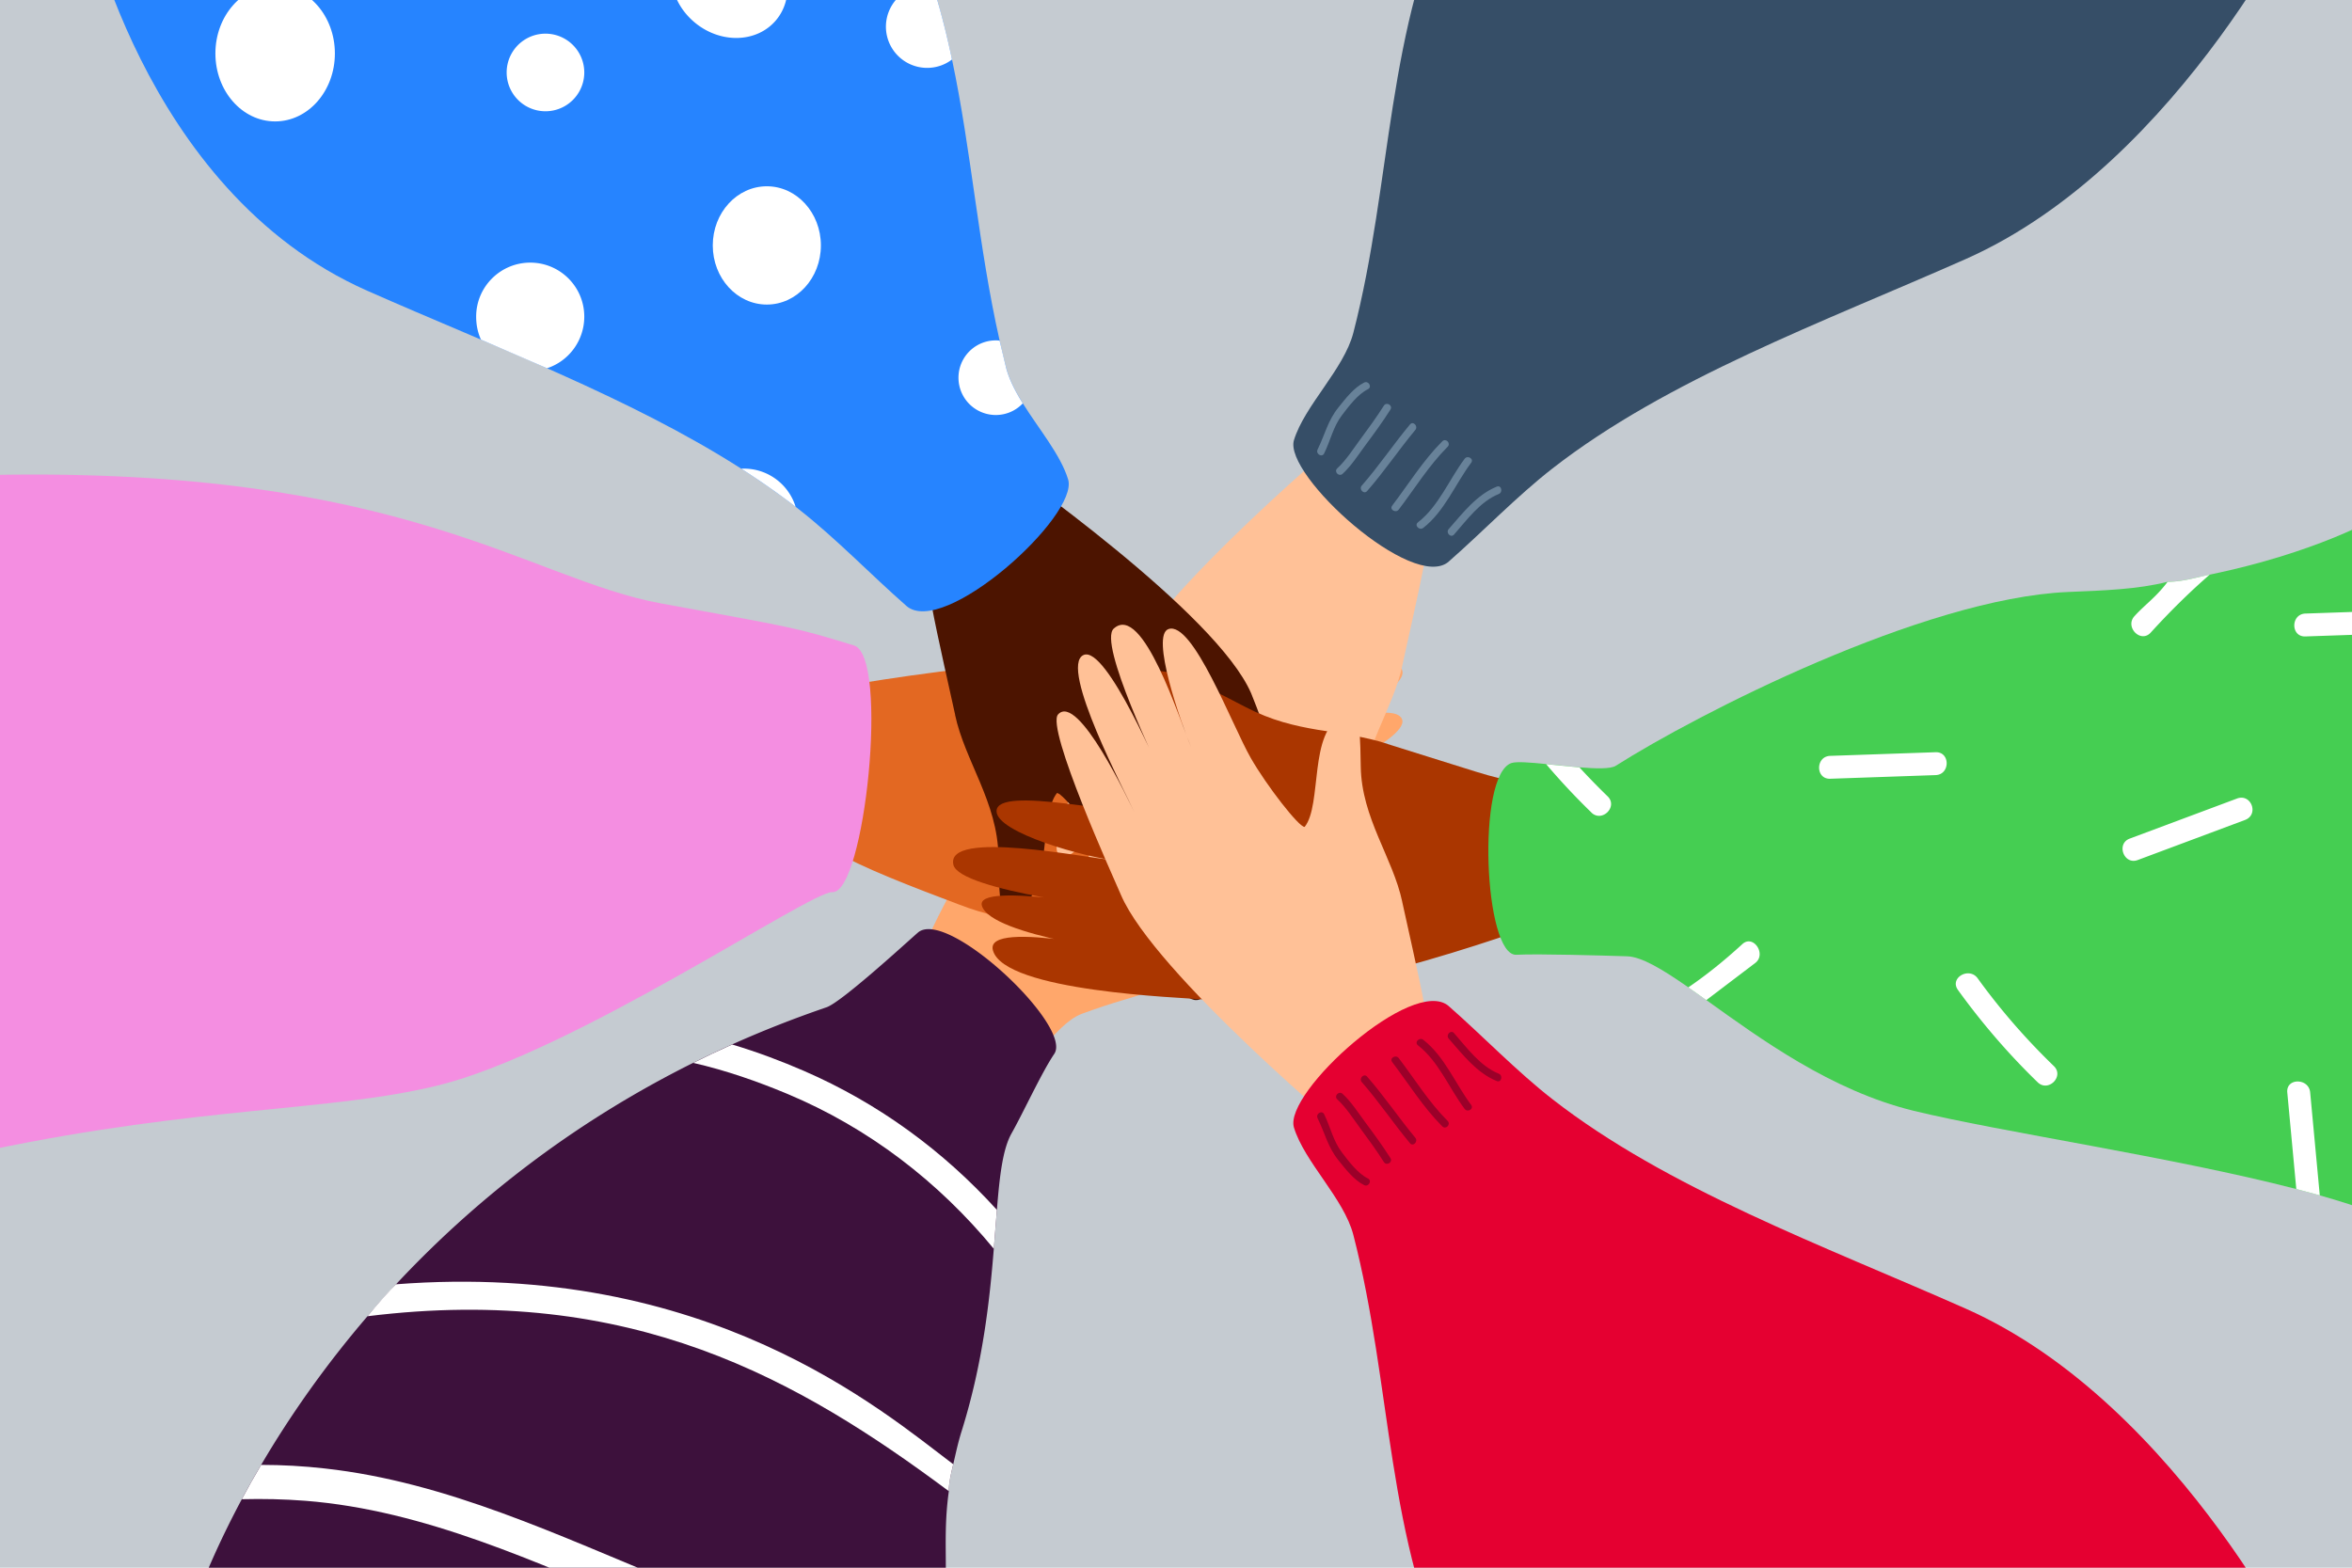
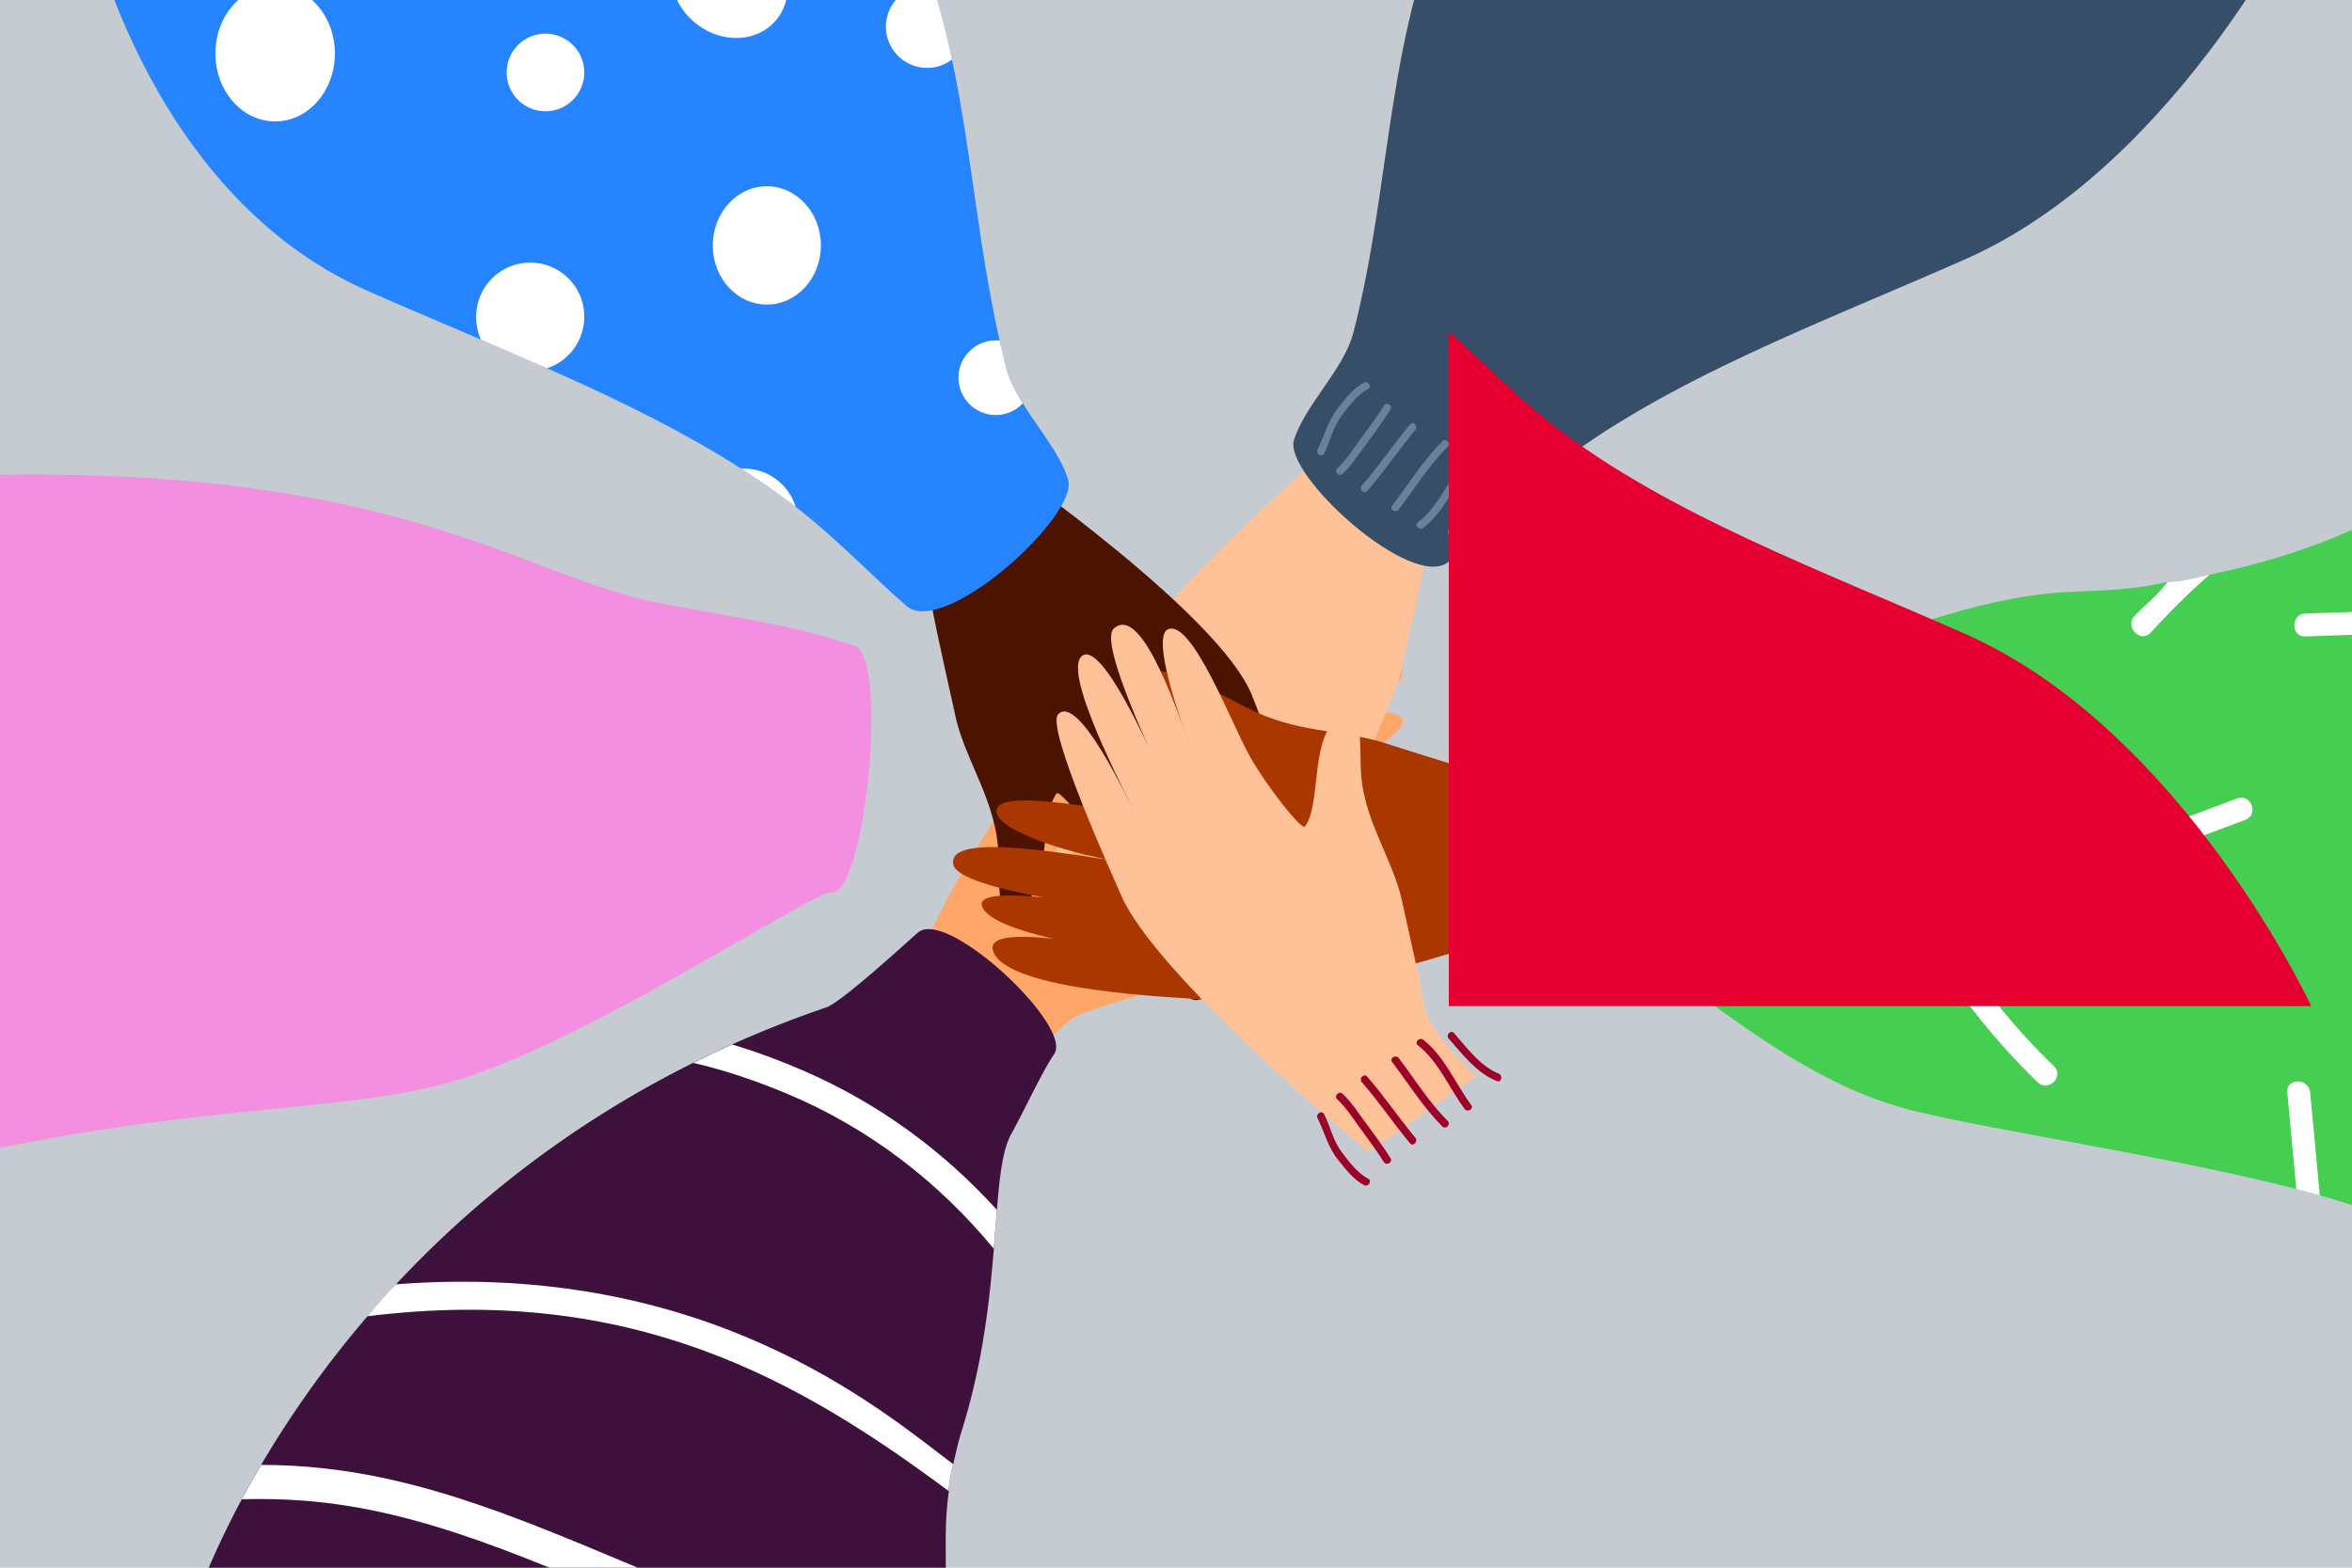
<svg xmlns="http://www.w3.org/2000/svg" viewBox="0 0 600 400">
  <path d="M0 0h600v400H0z" fill="#c5cbd1" />
  <path d="M292.71,253.18c11.62-4.34,18.56-11.6,32.52-14.21,15.39-2.88,18.01-4.71,15.47-8.67-5.46-8.52-27.25,2.73-31.66-5.08-.22-4.1,8.53-13.08,15.32-18.67,8.13-6.7,36.84-18.41,33.07-23.46-3.16-4.24-24.47,3.44-30.85,7.52,6.61-4.29,37.07-15.24,30.21-20.83-5.03-4.09-38.07,12.06-42.45,14.93,2.05-1.48,36.92-17.19,31.55-20.96-6.22-4.37-36.38,11.74-40.76,14.6,2.58-1.89,33.1-14.24,26.17-18.66-4.29-2.74-45.12,14.49-49.51,17.35-19.35,12.59-48.37,62.8-48.73,73.63l27.49,24.66s8.46-14.08,15.41-16.65c8.7-3.21,12.41-3.88,16.76-5.51Z" fill="#ffa76b" />
  <path d="M268.94 268.91c-3.24 4.79-7.85 14.9-10.91 20.31-2.23 3.99-3.02 10.73-3.72 19.49l-.79 9.92c-1.05 13.11-2.78 29.19-8.19 46.48-.97 3.08-1.53 5.84-2.13 8.39 0 .04-.02.06-.02.1-.6 2.48-1.13 4.73-1.13 6.86v.02c-2.01 14.51.89 22.16-2.76 44.49 0 .02 0 .04-.02.06-.18 1.21-.58 2.46-.83 3.76H43.76c2.29-11.23 7.99-27.7 17.94-46.28 1.53-2.88 3.18-5.8 4.93-8.76 7.21-12.28 16.23-25.24 27.24-38.05a236.85 236.85 0 0 1 6.99-7.83c19.49-20.92 44.49-41.01 75.99-56.69 3.24-1.61 6.54-3.18 9.92-4.69 7.65-3.44 15.68-6.6 24.08-9.48 3.87-1.33 20.39-16.51 23.29-19.04 7.37-6.46 39.6 23.81 34.81 30.92z" fill="#3d113c" />
  <path d="M254.31 308.71l-.79 9.92c-14.11-17.11-31.91-30.86-52.8-39.58-7.33-3.06-15.48-5.94-23.87-7.85 3.24-1.61 6.54-3.18 9.92-4.69 6.42 1.91 12.64 4.27 18.38 6.76 19.02 8.27 35.53 20.41 49.16 35.43zm-11.14 64.9c-.6 2.48-1.13 4.73-1.13 6.86-38.25-28.46-80.85-52.98-148.29-44.63 2.12-2.62 5.92-6.91 7.27-8.15 79.54-6.14 124.03 32.26 142.02 45.81.04.04.08.06.12.1zm-3.9 51.44c-.18 1.21-.58 2.46-.83 3.76h-14.9c-20.47-5.92-40.97-11.23-58.84-18.6-28.02-11.53-56.16-24.86-86.78-27.28-5.42-.42-10.83-.54-16.23-.4 1.53-2.88 3.18-5.8 4.93-8.76 5.4 0 10.79.3 16.21.91 31.34 3.46 59.93 17.29 88.8 29.01 20.73 8.41 44.41 14.21 67.48 21.3.06.02.1.04.16.06z" fill="#fff" />
-   <path d="M244.84,230.86c12.53,4.87,23.97,4.48,36.69,10.25,14.75,6.68,18,8.74,19.29,4.3,2.79-9.55-22.52-17.45-24.16-24.97.86-1.25,15.15-.94,23.68.47,10.23,1.69,43.4,12.59,45.88,6.07,1.85-4.86-25.41-13.84-32.56-15.94,7.46,2.12,35.18,15.79,36.81,6.47,1.1-6.29-35.4-17.96-40.36-19.36,2.43.57,39.92,16.63,41.58,10,1.81-7.26-37.87-19.54-42.83-20.94,3.07.69,39.65,15.96,38.45,7.97-.75-4.95-48.69-23.53-53.65-24.93-21.85-6.19-89,6.36-96.17,8.17l-2.4,35.49s14.03,1.24,20.44,4.73c8.01,4.37,24.65,10.41,29.3,12.22Z" fill="#e36822" />
  <path d="M-2.69,293.42c54.12-11.25,86.94-9.77,114.27-16.43,34.67-8.44,95.16-49.65,100.75-49.36,8.27.42,14.58-60.16,5.52-62.94-15.12-4.64-15.15-4.5-49.22-10.72-33.62-6.14-65.81-34.95-171.31-32.77v172.22Z" fill="#f48ee1" />
  <path d="M357.72,169.89c-2.38,11.25-10.39,21.36-10.59,34.54-.22,14.52-.68,14.43-4.7,12.73-8.64-3.65-5.08-22.48-9.61-28.15-1.43-.12-9.7,10.52-13.75,17.6-4.85,8.48-14.73,34.96-20.97,32.89-4.65-1.54,3.04-23.67,5.77-30.15-2.89,6.71-12.32,37.03-19.76,30.26-4.06-3.7,11.29-35.23,13.22-39.68-1.03,2.11-15.1,35.67-20.94,32.93-6.39-2.99,11.04-35.63,12.97-40.09-1.33,2.66-14.31,30.58-19.44,24.95-3.18-3.49,14.16-41.7,16.08-46.16,8.48-19.66,57.63-61.29,63.22-65.46l27.38,19.37s-11.83,10.59-13.09,17.35c-1.57,8.46-4.83,22.47-5.8,27.07Z" fill="#ffc197" />
  <path d="M369.59 143.28c-9.06 7.92-42.22-22.11-39.5-30.98 2.72-8.85 12.74-18.08 15.15-27.38 10.02-38.78 8.21-77.85 26.04-113.74H589.6s-32.74 70.41-88.26 94.97c-36.49 16.15-76 30.55-105.34 53.41-9.1 7.09-17.89 16.25-26.41 23.71z" fill="#364e67" />
  <path d="M369.57 134.99c3.55-4.03 7.14-8.76 12.27-10.83 1.16-.47 1.64 1.43.49 1.89-4.73 1.91-8.13 6.63-11.4 10.34-.83.95-2.19-.46-1.36-1.4h0zm-7.85-1.71c5.3-4.12 7.96-10.94 11.91-16.22.75-1 2.43 0 1.67 1.01-4.05 5.42-6.77 12.38-12.22 16.62-.98.76-2.36-.63-1.36-1.4h0zm-14.32-9.39c4.36-4.97 8.06-10.51 12.29-15.59.8-.97 2.16.44 1.36 1.4-4.23 5.09-7.93 10.62-12.29 15.59-.83.95-2.19-.46-1.36-1.4h0zm-11.28-9.2c1.91-3.89 2.59-7.35 5.33-10.75 1.79-2.22 3.92-5.02 6.55-6.33 1.12-.56 2.09 1.14.96 1.7-2.63 1.31-4.88 4.36-6.62 6.63-2.26 2.96-2.92 6.46-4.55 9.76-.56 1.13-2.23.11-1.67-1.01h0zm19.03 14.32c4.21-5.54 7.85-11.47 12.79-16.42.89-.89 2.25.51 1.36 1.4-4.83 4.84-8.37 10.62-12.48 16.03-.75.99-2.44 0-1.67-1.01h0zm-14.01-9.51c2.27-2.09 4.04-4.91 5.86-7.38 2.08-2.82 4.16-5.66 6.03-8.62.67-1.06 2.35-.06 1.67 1.01-2.01 3.18-4.25 6.22-6.49 9.24-1.77 2.39-3.5 5.13-5.71 7.15-.93.85-2.29-.55-1.36-1.4h0z" fill="#688299" />
  <path d="M243.64,182.39c2.49,11.75,10.85,22.3,11.06,36.06.23,15.16.71,15.06,4.9,13.29,9.03-3.81,5.31-23.47,10.03-29.39,1.49-.13,10.13,10.98,14.36,18.37,5.07,8.86,15.38,36.5,21.9,34.34,4.86-1.61-3.24-23.55-6.09-30.31,3.02,7.01,11.27,29.6,19.4,25.05,5.48-3.07-9.75-31.12-11.76-35.78,1.08,2.2,15.55,36.03,21.64,33.18,6.67-3.13-12.05-36.28-14.06-40.93,1.39,2.77,14.95,31.93,20.3,26.05,3.32-3.65-14.13-50.74-16.14-55.4-8.85-20.53-60.82-56.79-66.66-61.14l-28.59,20.23s12.35,11.05,13.67,18.11c1.64,8.83,5.04,23.46,6.06,28.26Z" fill="#4c1400" />
  <path d="M231.23,154.6c-8.9-7.79-18.07-17.35-27.57-24.75-.23-.18-.47-.35-.7-.55-4.4-3.39-9.03-6.62-13.84-9.7-28.44-18.2-63.08-31.11-95.44-45.42C35.7,48.57,21.53-24.83,21.53-24.83h207.95c3.49,6.95,6.27,14.04,8.53,21.24,1.95,6.17,3.52,12.44,4.85,18.77,4.96,23.38,6.7,47.62,12.15,71.73.51,2.3,1.07,4.58,1.65,6.87.8,3.08,2.38,6.11,4.26,9.13,4.09,6.58,9.62,13.08,11.56,19.41,2.84,9.25-31.79,40.55-41.26,32.28Z" fill="#2684ff" />
  <g fill="#fff">
    <ellipse cx="70.19" cy="13.64" rx="15.24" ry="17.34" />
    <path d="M149.05 18.49a9.9 9.9 0 1 1-19.8 0 9.9 9.9 0 1 1 19.8 0zm-9.51 75.47c5.53-1.79 9.51-7.04 9.51-13.17 0-7.61-6.17-13.78-13.78-13.78s-13.8 6.17-13.8 13.78c0 2.08.41 4.1 1.23 5.87l16.85 7.3z" />
    <ellipse cx="195.62" cy="62.62" rx="13.79" ry="15.09" />
    <path d="M197.97 5.15c-4.9 5.83-14.21 6.07-20.8.54s-7.95-14.75-3.06-20.58c4.9-5.83 14.21-6.07 20.8-.54s7.95 14.75 3.06 20.58zm62.95 97.76c-1.71 1.83-4.17 2.98-6.89 2.98a9.52 9.52 0 0 1 0-19.04c.33 0 .66.02.97.06l1.65 6.87c.8 3.08 2.38 6.11 4.26 9.13zm-57.96 26.4c-4.4-3.39-9.03-6.62-13.84-9.7.21-.04.45-.04.66-.04 6.19 0 11.45 4.09 13.18 9.73zm39.9-114.13c-1.75 1.34-3.95 2.14-6.35 2.14A10.52 10.52 0 0 1 226 6.81 10.52 10.52 0 0 1 236.51-3.7c.51 0 1.01.04 1.5.12 1.95 6.17 3.52 12.44 4.85 18.77z" />
  </g>
  <path d="M353.97 189.8c-12.46-3.97-22.94-2.47-36.22-9.39-14.64-7.63-23.03-11.72-25.5-7.43-5.11 8.84 31.41 20.02 29.98 29.37-2.49 3.54-15.59 5.29-24.86 5.51-11.11.26-42.98-7.58-43.15-.94-.14 5.57 22.98 11.94 30.93 12.72-8.27-.74-44-8.1-41.94 1 1.51 6.67 42.76 11.39 48.26 11.87-2.67-.11-42.98-8.01-40.98-1.38 2.32 7.68 38.99 12.18 44.49 12.66-3.37-.11-43.92-9.7-41.69-1.33 2.83 10.58 48.16 12.06 53.66 12.55 24.24 2.16 80.97-17.05 88.15-20.39l2.94-32.59s-14.05-2.73-21.5-5.12l-22.57-7.07z" fill="#aa3600" />
  <path d="M605.61 132.39v177.07c-4.09-1.54-8.76-3.02-13.82-4.46l-6-1.62c-31.7-8.2-75.46-14.56-97.62-19.96-21.1-5.14-39.25-18.5-52.88-28.25l-4.59-3.25c-6.6-4.59-11.9-7.81-15.65-7.92-6.02-.19-22.62-.68-28.23-.39-8.25.41-10.24-46.04-1.21-48.93 1.3-.41 4.77-.14 8.82.27l8.51.84c4.24.35 7.94.43 9.23-.39 20.77-13.2 78.4-42.74 115.32-44.35 9.27-.39 17.78-.66 25.49-2.61h.02c3.76 0 7.32-1.13 10.71-1.81 27.2-5.65 41.92-14.25 41.92-14.25z" fill="#45ce52" />
  <path d="M605.61 155.95v5.84l-17.5.6c-3.78.14-3.76-5.7 0-5.84l17.5-.6zM466.88 198.7l26.9-.93c3.75-.13 3.77-5.97 0-5.84l-26.9.93c-3.75.13-3.77 5.97 0 5.84h0zm32.58 53.87c6.11 8.45 12.87 16.33 20.36 23.58 2.7 2.62 6.84-1.51 4.13-4.13-7.13-6.9-13.63-14.35-19.44-22.4-2.18-3.02-7.25-.11-5.04 2.95h0zm-93.49-45.26a174.87 174.87 0 0 1-11.55-12.34l8.51.84c2.32 2.53 4.71 4.98 7.18 7.38 2.71 2.63-1.44 6.76-4.15 4.13zm164.69-3.56l-27.36 10.22c-3.52 1.31-1.48 6.79 2.04 5.47l27.36-10.22c3.65-1.36 1.6-6.83-2.04-5.47 0 0 3.65-1.36 0 0zm-122.91 41.97l-12.46 9.46-4.59-3.25c4.19-2.86 8.74-6.42 13.78-11.04 2.78-2.55 6.25 2.57 3.27 4.83zm115.94-99.09c-5.3 4.61-10.3 9.57-15.05 14.79-2.55 2.78-6.66-1.44-4.13-4.21 2.73-3 5.55-4.87 8.45-8.76h.02c3.76 0 7.32-1.12 10.71-1.82zM591.79 305l-6-1.62-2.3-24.63c-.35-3.76 5.51-3.72 5.84 0l2.45 26.24z" fill="#fff" />
  <path d="M357.72,230.11c-2.38-11.25-10.39-21.36-10.59-34.54-.22-14.52-.68-14.43-4.7-12.73-8.64,3.65-5.08,22.48-9.61,28.15-1.43.12-9.7-10.52-13.75-17.6-4.85-8.48-14.73-34.96-20.97-32.89-4.65,1.54,3.04,23.67,5.77,30.15-2.89-6.71-12.32-37.03-19.76-30.26-4.06,3.7,11.29,35.23,13.22,39.68-1.03-2.11-15.1-35.67-20.94-32.93-6.39,2.99,11.04,35.63,12.97,40.09-1.33-2.66-14.31-30.58-19.44-24.95-3.18,3.49,14.16,41.7,16.08,46.16,8.48,19.66,57.63,61.29,63.22,65.46l27.38-19.37s-11.83-10.59-13.09-17.35c-1.57-8.46-4.83-22.47-5.8-27.07Z" fill="#ffc197" />
-   <path d="M369.59 256.72c-9.06-7.92-42.22 22.11-39.5 30.98 2.72 8.85 12.74 18.08 15.15 27.38 10.02 38.78 8.21 77.85 26.04 113.74H589.6s-32.74-70.41-88.26-94.97c-36.49-16.15-76-30.55-105.34-53.41-9.1-7.09-17.89-16.25-26.41-23.71z" fill="#e50031" />
+   <path d="M369.59 256.72H589.6s-32.74-70.41-88.26-94.97c-36.49-16.15-76-30.55-105.34-53.41-9.1-7.09-17.89-16.25-26.41-23.71z" fill="#e50031" />
  <path d="M369.57 265.01c3.55 4.03 7.14 8.76 12.27 10.83 1.16.47 1.64-1.43.49-1.89-4.73-1.91-8.13-6.63-11.4-10.34-.83-.95-2.19.46-1.36 1.4h0zm-7.85 1.71c5.3 4.12 7.96 10.94 11.91 16.22.75 1 2.43 0 1.67-1.01-4.05-5.42-6.77-12.38-12.22-16.62-.98-.76-2.36.63-1.36 1.4h0zm-14.32 9.39c4.36 4.97 8.06 10.51 12.29 15.59.8.97 2.16-.44 1.36-1.4-4.23-5.09-7.93-10.62-12.29-15.59-.83-.95-2.19.46-1.36 1.4h0zm-11.28 9.2c1.91 3.89 2.59 7.35 5.33 10.75 1.79 2.22 3.92 5.02 6.55 6.33 1.12.56 2.09-1.14.96-1.7-2.63-1.31-4.88-4.36-6.62-6.63-2.26-2.96-2.92-6.46-4.55-9.76-.56-1.13-2.23-.11-1.67 1.01h0zm19.03-14.32c4.21 5.54 7.85 11.47 12.79 16.42.89.89 2.25-.51 1.36-1.4-4.83-4.84-8.37-10.62-12.48-16.03-.75-.99-2.44 0-1.67 1.01h0zm-14.01 9.51c2.27 2.09 4.04 4.91 5.86 7.38 2.08 2.82 4.16 5.66 6.03 8.62.67 1.06 2.35.06 1.67-1.01-2.01-3.18-4.25-6.22-6.49-9.24-1.77-2.39-3.5-5.13-5.71-7.15-.93-.85-2.29.55-1.36 1.4h0z" fill="#9b0029" />
</svg>